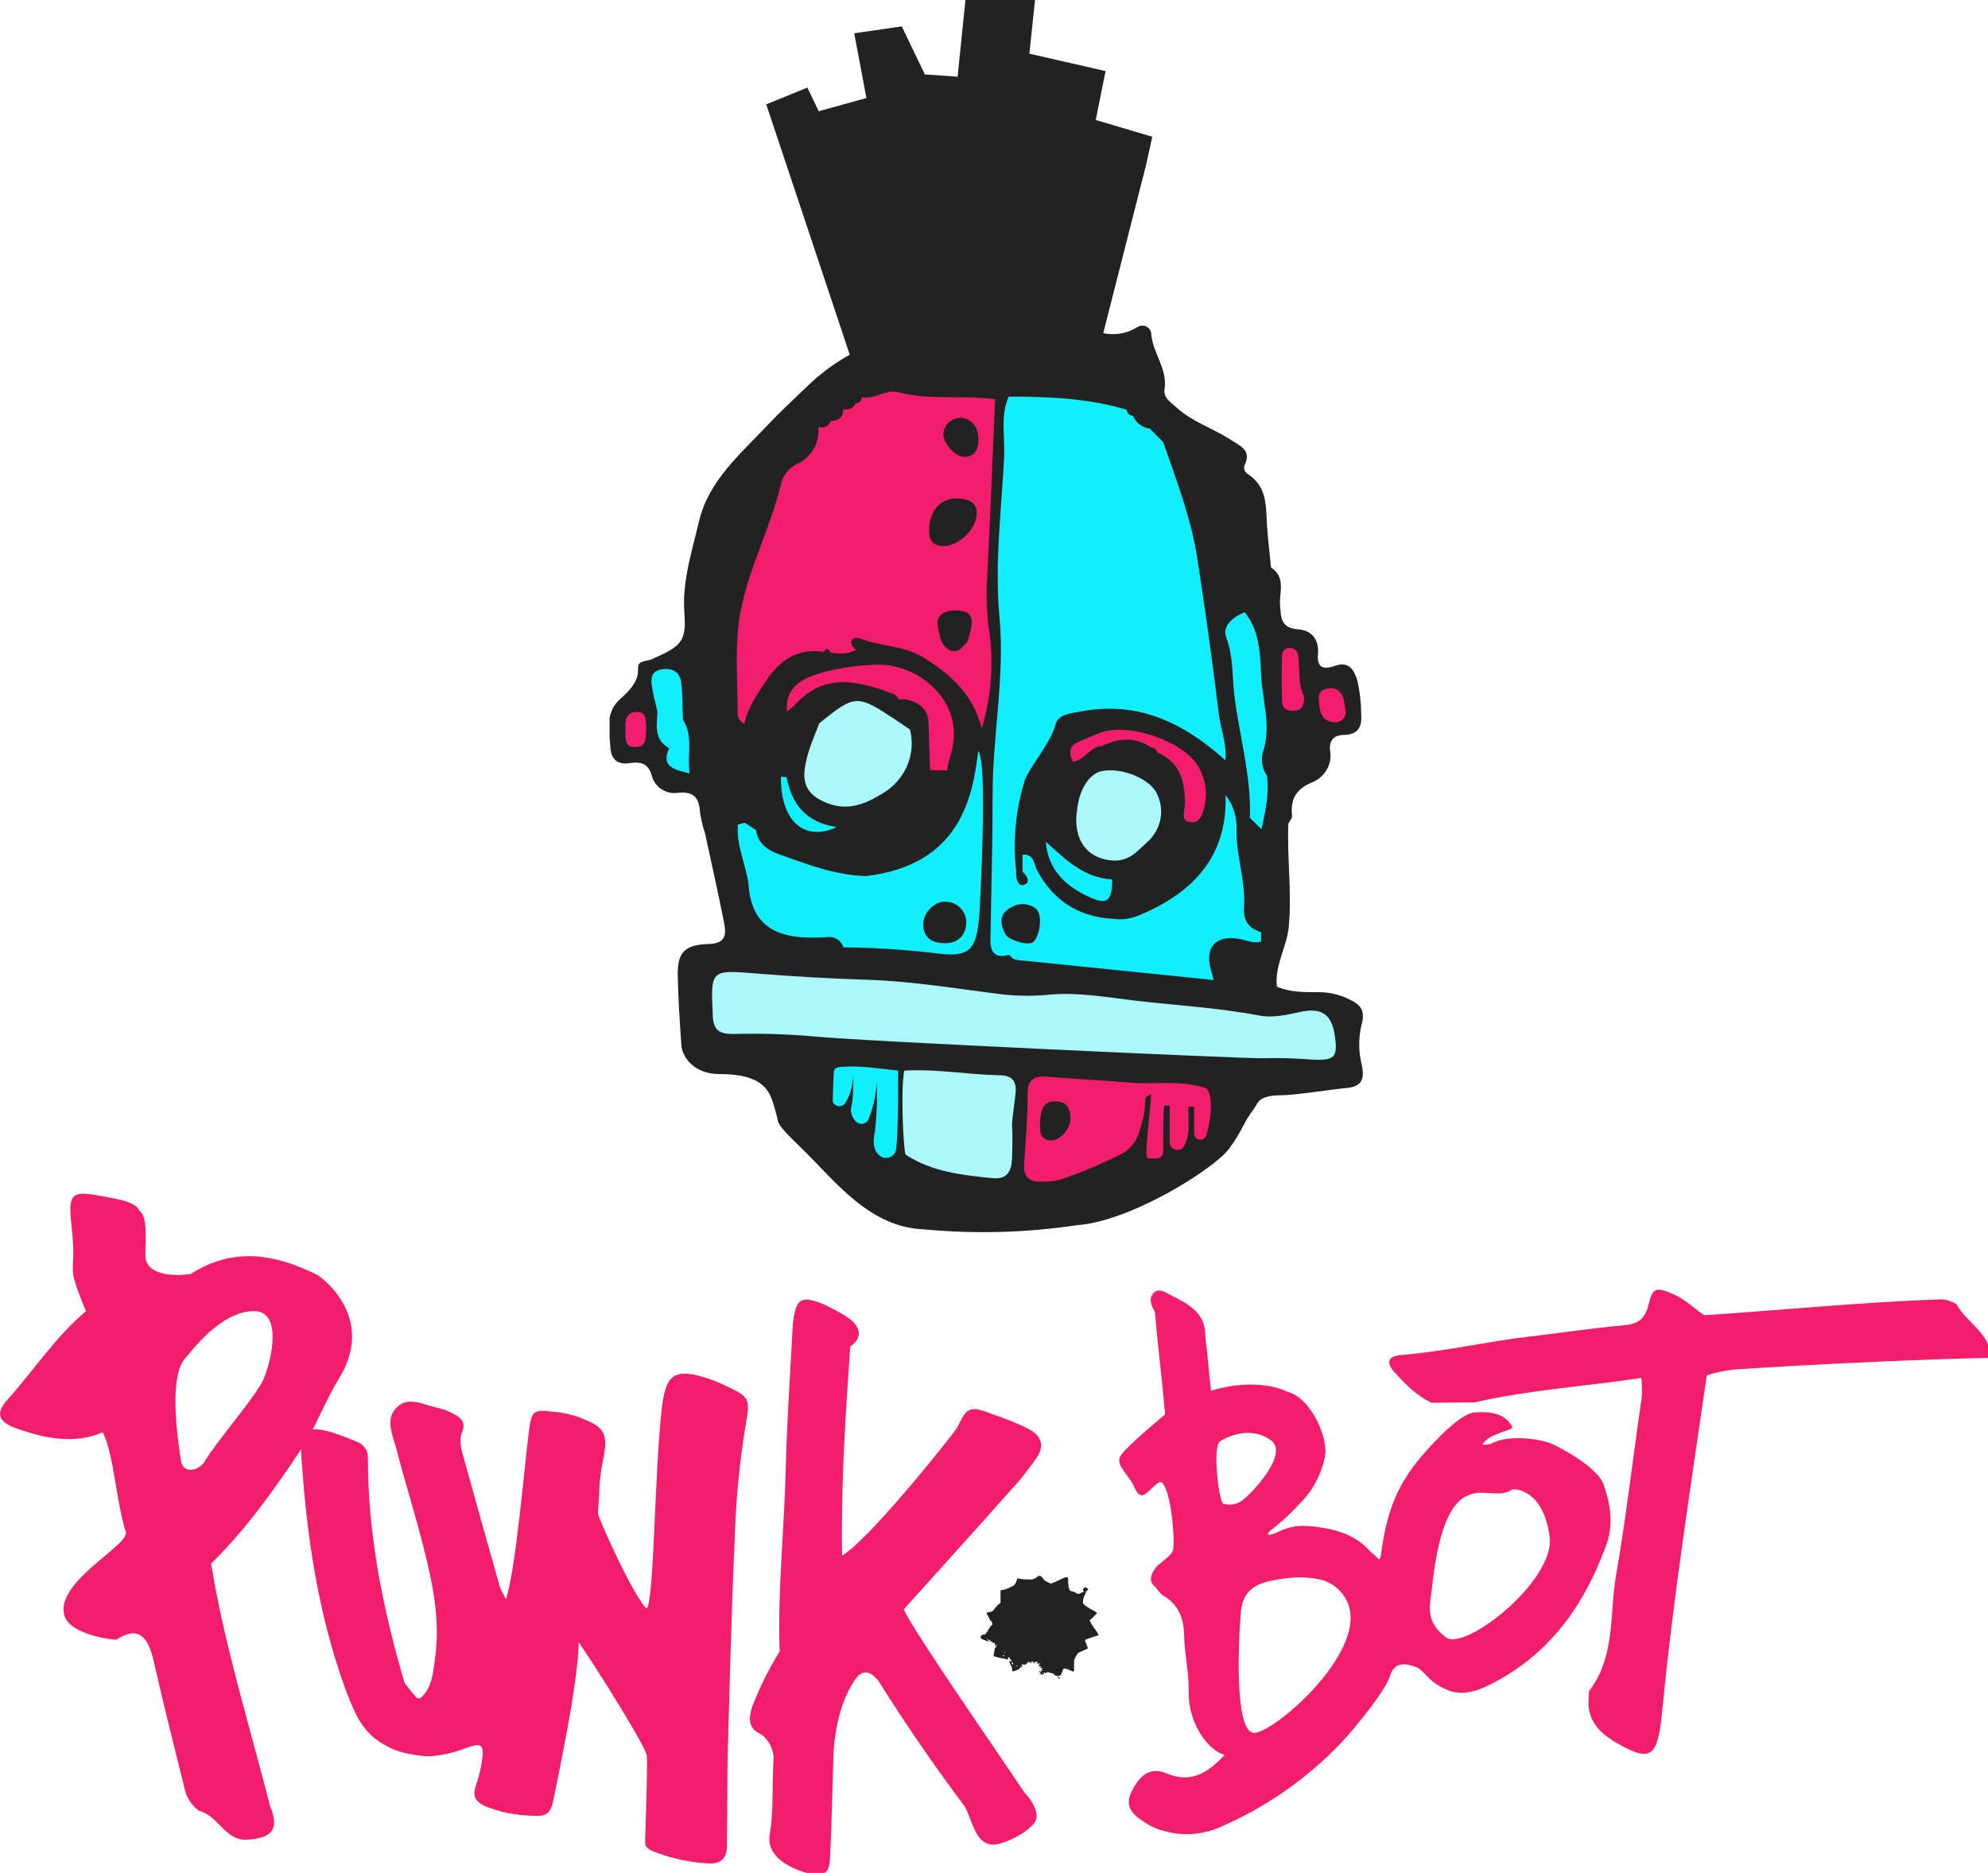
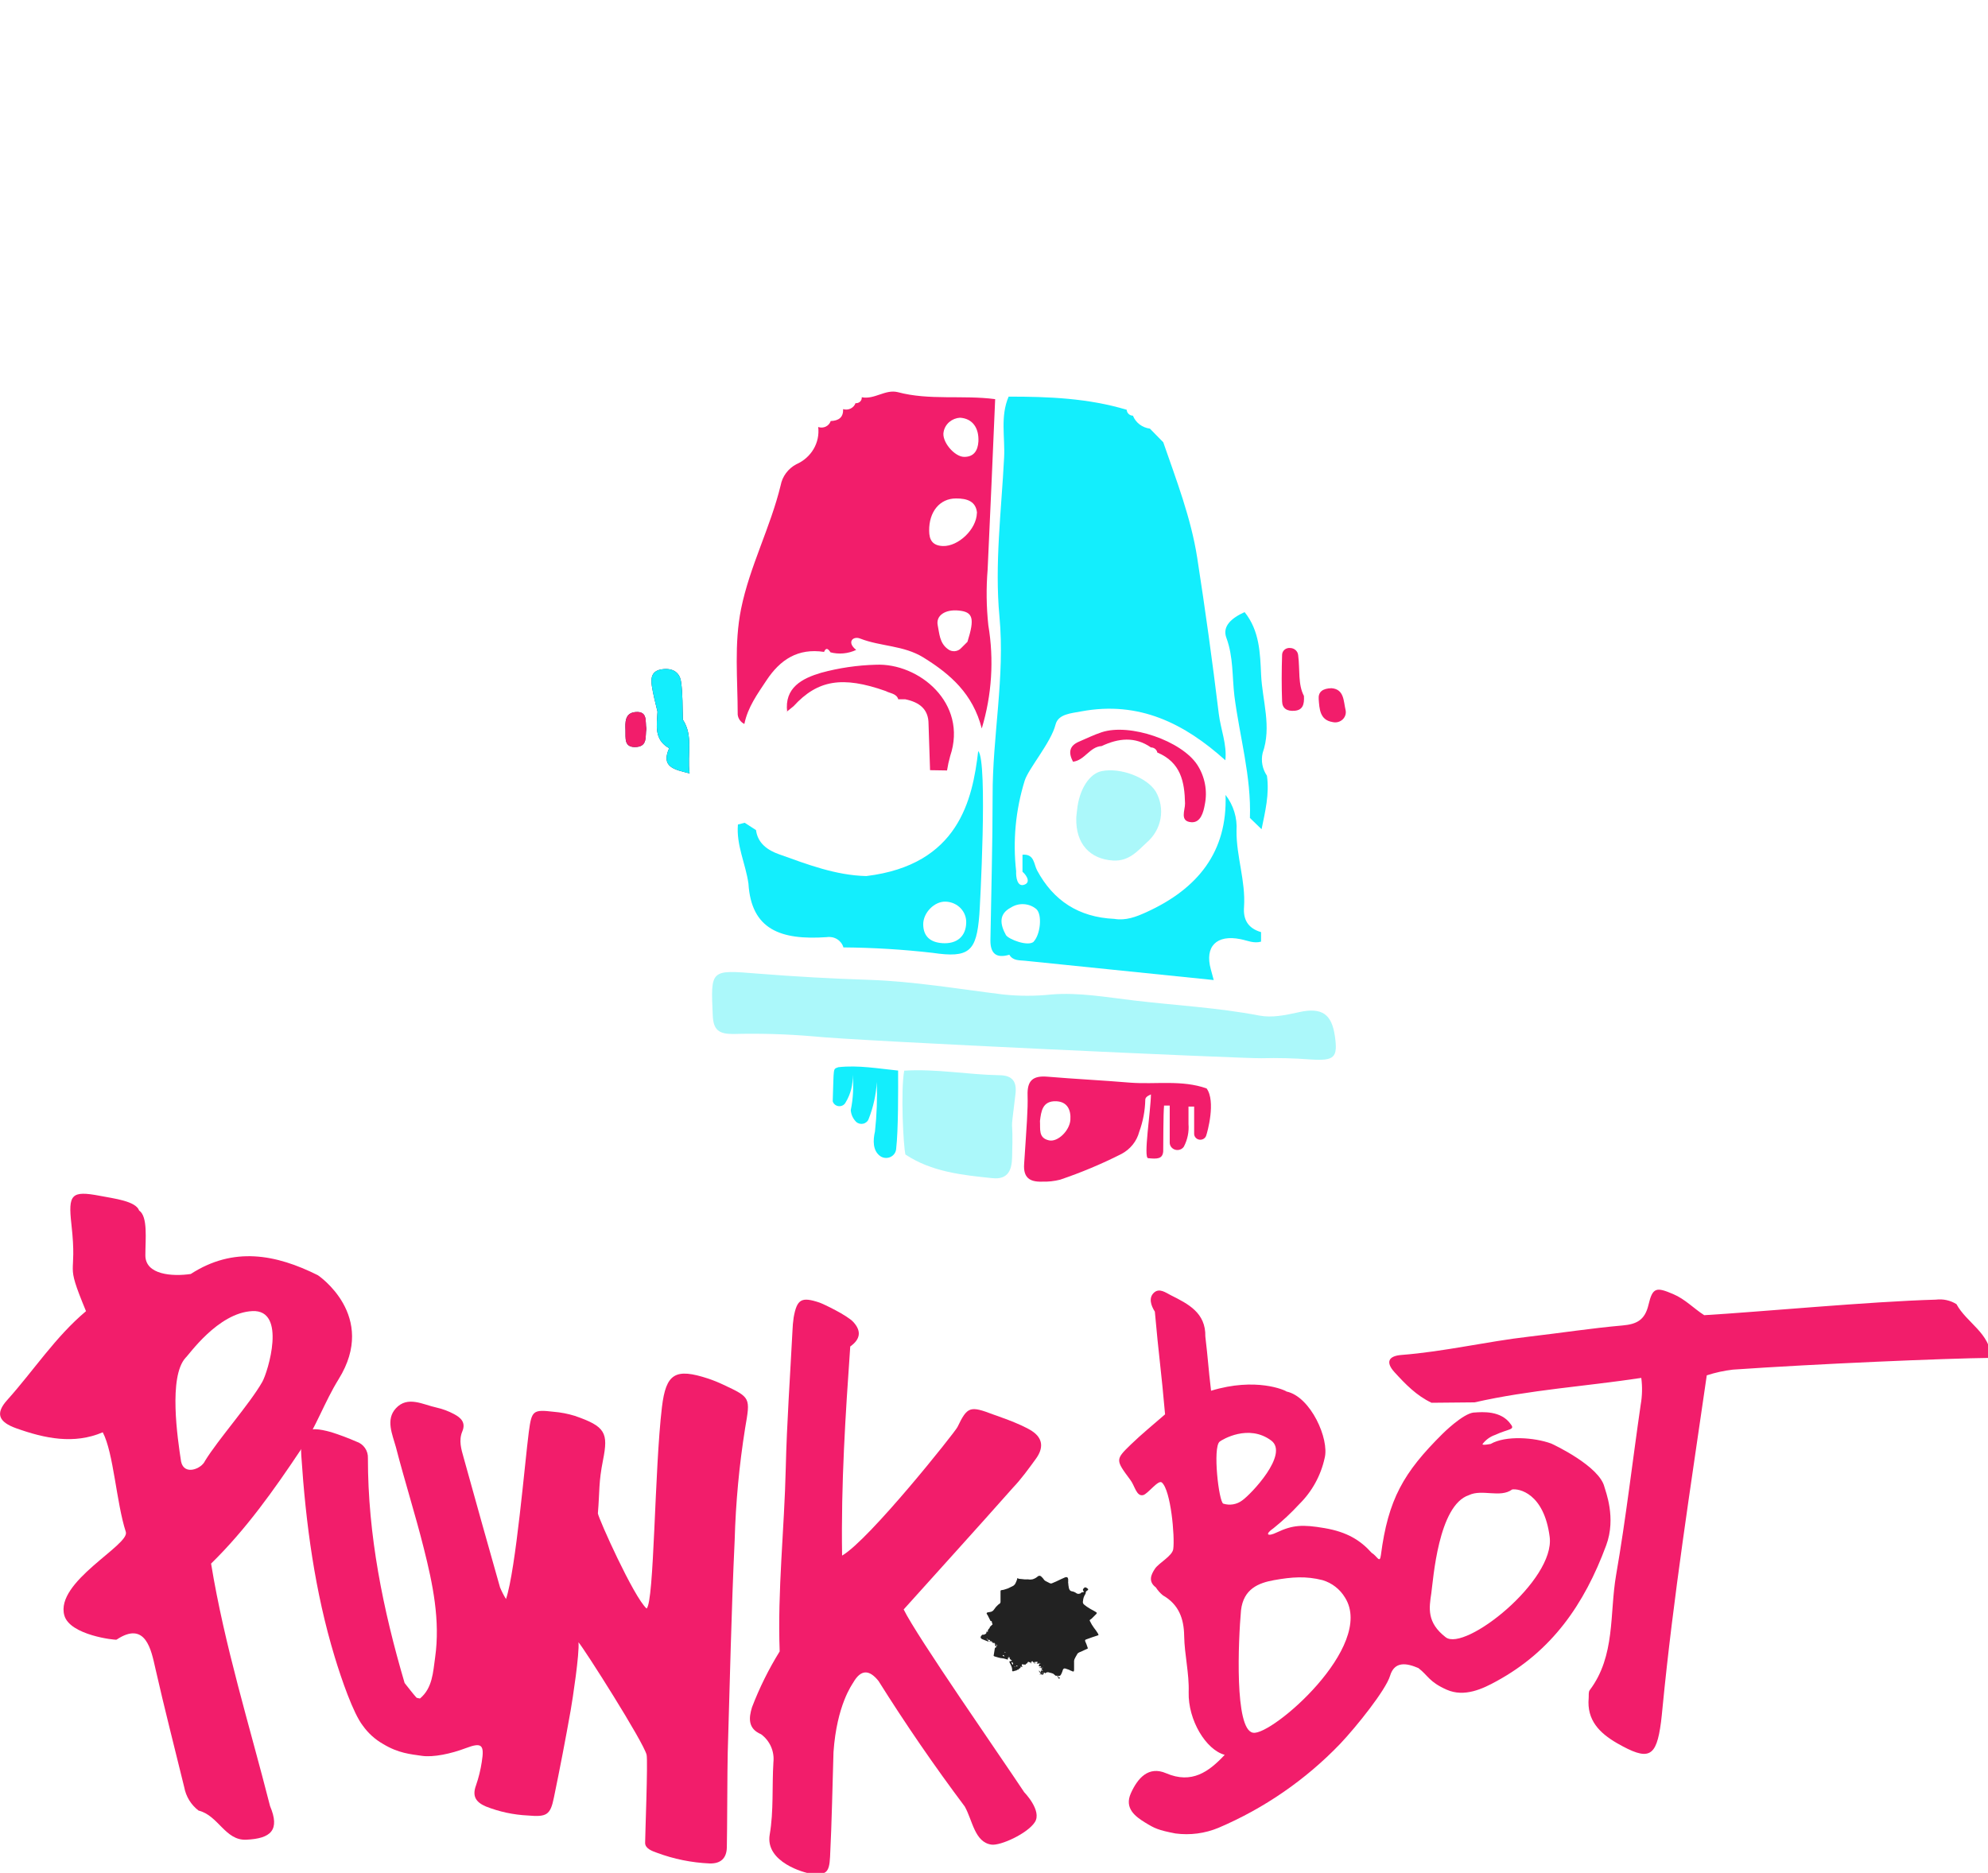
<svg xmlns="http://www.w3.org/2000/svg" xmlns:ns1="http://www.inkscape.org/namespaces/inkscape" xmlns:ns2="http://sodipodi.sourceforge.net/DTD/sodipodi-0.dtd" width="160.867mm" height="151.593mm" viewBox="0 0 160.867 151.593" version="1.1" id="svg827" ns1:version="1.1.2 (0a00cf5339, 2022-02-04)" ns2:docname="bot_and_logo.svg">
  <ns2:namedview id="namedview829" pagecolor="#ffffff" bordercolor="#666666" borderopacity="1.0" ns1:pageshadow="2" ns1:pageopacity="0.0" ns1:pagecheckerboard="0" ns1:document-units="mm" showgrid="false" ns1:zoom="0.64052329" ns1:cx="58.545881" ns1:cy="256.82126" ns1:window-width="1920" ns1:window-height="1136" ns1:window-x="0" ns1:window-y="27" ns1:window-maximized="1" ns1:current-layer="layer1" objecttolerance="20" ns1:snap-perpendicular="true" ns1:snap-tangential="true" fit-margin-top="0" fit-margin-left="0" fit-margin-right="0" fit-margin-bottom="0" />
  <defs id="defs824">
    <clipPath id="clip0">
      <rect width="167" height="285" fill="#ffffff" id="rect932" x="0" y="0" />
    </clipPath>
  </defs>
  <g ns1:label="Layer 1" ns1:groupmode="layer" id="layer1" transform="translate(-30.266,-80.71)">
    <g id="g1070">
      <g style="fill:none" id="g965" transform="matrix(0.365,0,0,0.35,79.593,80.71)">
        <g clip-path="url(#clip0)" id="g930">
-           <path d="m 166.75,246.229 c -0.746,-3.096 -0.746,-6.326 0,-9.422 0.877,-3.254 -0.427,-4.586 -2.934,-5.779 -2.014,-1.024 -4.238,-1.566 -6.496,-1.583 -3.11,0 -6.27,0.088 -9.38,-1.256 -0.539,-5.026 2.245,-9.21 2.646,-13.984 0.677,-7.952 -0.401,-15.817 -0.113,-23.719 0.289,-0.591 0.878,-1.257 0.828,-1.784 -0.376,-3.769 0.74,-6.219 4.564,-7.827 1.365,-0.613 2.487,-1.665 3.187,-2.99 0.7,-1.325 0.938,-2.846 0.675,-4.322 -0.238,-2.123 0.702,-3.568 2.985,-3.606 3.423,0 4.138,-2.135 3.912,-4.962 -0.02,-2.487 -0.284,-4.966 -0.79,-7.4 -0.777,-2.714 -1.868,-4.799 -5.128,-3.581 -2.809,1.043 -3.901,0 -3.662,-2.701 0.301,-3.329 -1.329,-5.528 -4.326,-5.766 -4,-0.314 -3.837,-2.689 -4.075,-5.566 -0.239,-2.877 1.391,-6.47 -2.007,-8.732 -0.288,-3.178 -0.665,-6.344 -0.878,-9.535 -0.301,-4.51 0.176,-9.259 -4.464,-12.212 -0.237,-0.215 -0.415,-0.487 -0.52,-0.79 -0.105,-0.303 -0.134,-0.627 -0.082,-0.943 1.894,-3.769 -1.165,-4.762 -3.335,-6.282 -3.762,-2.513 -8.226,-3.97 -11.574,-7.161 -1.254,-1.256 -3.084,-2.199 -2.746,-4.41 0.69,-4.636 -2.658,-8.317 -2.959,-12.752 -0.02,-0.352 -0.134,-0.693 -0.33,-0.987 -0.196,-0.293 -0.466,-0.529 -0.784,-0.681 -0.318,-0.153 -0.67,-0.217 -1.021,-0.187 -0.352,0.03 -0.688,0.155 -0.975,0.36 -1.1,0.718 -2.332,1.21 -3.624,1.445 -1.292,0.235 -2.618,0.209 -3.9,-0.075 l 9.468,-38.796 1.404,-6.621 -12.54,-3.882 2.182,-11.307 -16.89,-4.02 1.254,-12.488 H 78.898 L 77.155,17.74 69.895,17.212 64.779,6.106 54.233,7.701 56.942,22.664 46.358,25.73 43.85,20.252 34.734,24.134 53.243,82.026 c -3.514,2.044 -6.737,4.554 -9.58,7.463 -2.909,2.89 -5.856,5.754 -8.602,8.794 -6.094,6.734 -13.154,12.953 -15.235,22.275 -1.555,6.922 -3.762,13.82 -3.248,21.081 0.439,6.42 -0.489,7.702 -6.445,10.428 -0.401,0.224 -0.821,0.413 -1.254,0.565 -5.53,0.955 0.852,2.337 -6.471,8.958 -3.762,3.367 -2.307,8.455 -2.245,10.968 0.063,2.513 1.166,4.41 4.213,3.932 2.508,-0.402 4.238,0 5.016,3.003 0.318,1.247 1.087,2.332 2.157,3.044 1.07,0.713 2.365,1.002 3.636,0.813 3.837,-0.453 4.702,1.545 4.89,4.736 0.245,1.566 0.606,3.111 1.079,4.624 1.442,6.909 2.934,13.819 4.238,20.742 0.489,2.613 0.439,4.749 -3.524,4.862 -5.266,0.138 -6.834,2.035 -6.759,7.148 0.088,5.465 0.451,10.918 0.815,16.332 0.15,2.362 2.508,6.596 8.502,6.596 10.759,0 11.285,4.85 12.364,8.581 0.966,3.254 -0.476,2.249 5.693,8.493 7.674,7.764 15.047,18.405 27.374,18.845 11.282,1.099 22.658,0.766 33.857,-0.993 11.373,-0.778 29.768,-12.563 33.58,-17.588 3.072,-4.36 3.035,-5.83 5.656,-9.486 0.765,-1.068 0.802,-2.952 5.918,-2.952 2.947,0 11.148,-1.344 14.057,-1.633 3.624,-0.251 4.589,-1.772 3.825,-5.428 z" fill="#222222" id="path888" />
          <path d="m 16.251,166.427 c -0.113,-2.927 -10e-5,-5.892 -0.414,-8.794 -0.339,-2.425 -2.207,-3.279 -4.552,-2.789 -2.082,0.452 -2.132,2.148 -1.919,3.769 0.288,2.01 0.803,3.982 1.254,5.967 -0.138,3.128 -0.853,6.42 2.583,8.455 -1.818,4.284 0.966,4.913 4.527,5.817 -0.552,-4.56 0.878,-8.656 -1.48,-12.425 z m -8.1,2.123 c -0.301,-1.645 0.401,-4.12 -2.395,-3.882 -2.42,0.201 -2.294,2.425 -2.232,4.221 0.063,1.797 -0.414,4.058 2.395,3.857 2.596,-0.188 1.931,-2.537 2.232,-4.196 z" fill="#23295e" id="path890" />
          <path d="m 45.079,239.659 c -5.899,-0.526 -11.823,-0.707 -17.743,-0.54 -3.147,0 -4.326,-0.968 -4.464,-4.272 -0.451,-10.717 -0.589,-10.578 10.032,-9.686 8.167,0.678 16.348,1.156 24.54,1.432 10.031,0.352 19.9,2.123 29.831,3.392 3.538,0.389 7.108,0.389 10.646,0 6.019,-0.528 12.214,0.628 18.308,1.382 9.241,1.143 18.571,1.646 27.749,3.48 2.897,0.578 5.781,-0.075 8.778,-0.754 5.242,-1.256 7.348,0.515 8.038,5.515 0.69,5.001 -0.1,5.755 -5.379,5.403 -3.633,-0.291 -7.279,-0.387 -10.922,-0.289 -3.549,0.113 -89.908,-3.983 -99.413,-5.063 z" fill="#abf8fa" id="path892" />
          <path d="m 65.317,247.599 c 7.06,-0.465 14.032,0.917 21.054,1.055 3.047,0 3.937,1.608 3.611,4.347 -1.367,11.76 -0.413,2.953 -0.752,14.75 -0.075,2.751 -0.853,5.088 -4.326,4.711 -6.746,-0.716 -13.492,-1.458 -19.311,-5.465 -0.464,-1.809 -1.091,-14.724 -0.276,-19.398 z" fill="#abf8fa" id="path894" />
-           <path d="m 66.597,168.713 c 0.687,2.815 0.455,5.777 -0.662,8.45 -1.117,2.673 -3.061,4.916 -5.545,6.4 -3.9,2.513 -7.9,4.146 -12.665,1.935 -3.285,-1.52 -4.853,-3.543 -4.502,-7.299 0.351,-3.757 1.957,-7.375 3.273,-10.943 7.925,-6.671 8.351,-6.696 16.79,-0.88 1.116,0.767 2.207,1.558 3.311,2.337 z" fill="#abf8fa" id="path896" />
+           <path d="m 66.597,168.713 z" fill="#abf8fa" id="path896" />
          <path d="m 103.462,189.217 c 0,-0.503 0.113,-1.181 0.176,-1.86 0.439,-4.736 2.709,-8.467 5.48,-9.033 4.15,-0.867 10.032,1.458 11.963,4.724 1.05,1.903 1.424,4.107 1.059,6.251 -0.364,2.143 -1.445,4.099 -3.066,5.546 -2.056,1.998 -3.95,4.36 -7.436,4.159 -5.141,-0.314 -8.314,-3.87 -8.176,-9.787 z" fill="#abf8fa" id="path898" />
          <path d="m 85.481,92.303 c -0.552,13.129 -1.066,26.245 -1.668,39.374 -0.339,4.301 -0.288,8.623 0.151,12.915 1.282,7.967 0.785,16.119 -1.455,23.87 -1.956,-7.952 -6.871,-12.5 -12.941,-16.42 -4.389,-2.827 -9.467,-2.513 -14.019,-4.372 -1.58,-0.653 -3.059,0.842 -0.877,2.626 -1.796,0.883 -3.853,1.076 -5.781,0.54 h 0.075 c -0.489,-0.754 -0.978,-1.256 -1.454,0 l 0.062,-0.076 c -5.843,-0.929 -9.756,1.809 -12.765,6.533 -2.031,3.191 -4.188,6.282 -4.928,10.126 -0.407,-0.207 -0.756,-0.514 -1.014,-0.891 -0.259,-0.378 -0.419,-0.814 -0.465,-1.269 0,-8.167 -0.827,-16.333 0.752,-24.474 1.919,-9.837 6.521,-18.845 8.778,-28.581 0.184,-1.011 0.589,-1.969 1.185,-2.805 0.596,-0.836 1.369,-1.53 2.264,-2.033 1.619,-0.732 2.964,-1.962 3.839,-3.512 0.875,-1.549 1.234,-3.338 1.026,-5.106 0.272,0.1 0.562,0.143 0.851,0.127 0.289,-0.016 0.572,-0.091 0.831,-0.221 0.259,-0.129 0.489,-0.31 0.677,-0.531 0.187,-0.222 0.328,-0.479 0.412,-0.757 1.768,-0.063 2.834,-0.842 2.746,-2.751 0.549,0.176 1.145,0.13 1.661,-0.128 0.515,-0.258 0.91,-0.709 1.098,-1.254 0.185,0.019 0.371,-0.002 0.547,-0.064 0.175,-0.062 0.335,-0.162 0.467,-0.293 0.132,-0.131 0.233,-0.29 0.296,-0.465 0.063,-0.175 0.087,-0.362 0.069,-0.547 2.809,0.591 5.216,-1.885 7.975,-1.181 7.01,1.96 14.37,0.628 21.605,1.621 z m -6.144,56.121 c 1.643,-5.44 1.254,-6.935 -2.006,-7.237 -2.897,-0.289 -5.016,1.131 -4.59,3.392 0.376,1.897 0.401,4.108 2.22,5.503 0.211,0.183 0.457,0.323 0.722,0.41 0.265,0.088 0.545,0.122 0.824,0.101 0.279,-0.021 0.551,-0.097 0.8,-0.223 0.249,-0.127 0.47,-0.301 0.652,-0.514 z m 2.119,-29.801 c -0.213,-2.651 -2.144,-3.367 -4.652,-3.354 -3.611,0 -6.006,3.078 -5.956,7.475 0,2.098 0.739,3.455 3.072,3.53 3.361,0.101 7.424,-3.819 7.511,-7.651 z M 77.694,96.6 c -0.872,0.054 -1.701,0.397 -2.357,0.974 -0.656,0.578 -1.102,1.357 -1.267,2.217 -0.552,2.236 2.358,5.854 4.539,5.867 2.182,0.013 3.035,-1.495 3.16,-3.568 0.138,-3.128 -1.304,-5.327 -4.113,-5.49 z" fill="#f21d6b" id="path900" />
          <path d="m 132.353,251.707 c 2.094,2.965 0.176,10.139 -0.1,10.943 -0.106,0.307 -0.318,0.567 -0.598,0.732 -0.279,0.165 -0.609,0.225 -0.929,0.169 -0.319,-0.056 -0.609,-0.224 -0.816,-0.474 -0.208,-0.251 -0.319,-0.567 -0.315,-0.892 v -6.282 h -1.254 c 0,5.151 0,-1.118 0,4.033 0.141,1.808 -0.215,3.619 -1.029,5.239 -0.199,0.308 -0.492,0.543 -0.836,0.67 -0.344,0.128 -0.719,0.141 -1.071,0.038 -0.352,-0.102 -0.661,-0.316 -0.882,-0.609 -0.221,-0.293 -0.342,-0.649 -0.345,-1.016 0,-3.417 0,-2.287 0,-8.581 h -1.254 c -0.189,2.01 -0.151,8.405 -0.188,10.566 -0.126,1.809 -1.355,1.796 -3.336,1.595 -1.104,0 0.577,-11.005 0.615,-14.749 -0.966,0.427 -1.254,0.816 -1.254,1.256 -0.054,2.518 -0.506,5.012 -1.342,7.388 -0.27,1.084 -0.762,2.101 -1.444,2.985 -0.682,0.885 -1.539,1.618 -2.518,2.153 -4.376,2.311 -8.915,4.297 -13.581,5.943 -1.316,0.348 -2.677,0.5 -4.038,0.452 -2.746,0.088 -4.138,-0.968 -3.937,-4.071 0.552,-8.857 0.865,-12.563 0.765,-15.905 -0.1,-3.342 1.116,-4.586 4.414,-4.297 6.107,0.54 12.251,0.842 18.37,1.382 5.605,0.44 11.411,-0.691 16.903,1.332 z m -36.941,7.538 c 0.125,1.809 -0.426,3.92 2.006,4.473 1.931,0.452 4.576,-2.237 4.739,-4.749 0.151,-2.262 -0.652,-4.197 -3.16,-4.297 -3.06,-0.113 -3.323,2.374 -3.586,4.573 z" fill="#f21d6b" id="path902" />
          <path d="m 40.791,163.311 -1.492,1.257 0.075,0.088 c -0.677,-5.654 3.361,-7.79 7.524,-9.071 3.941,-1.118 8.006,-1.743 12.1,-1.859 9.555,-0.465 20.464,8.882 16.514,21.106 -0.298,1.1 -0.532,2.215 -0.702,3.342 L 71.049,178.111 70.71,167.407 c 0,-3.442 -2.07,-5.026 -5.154,-5.691 H 63.951 l 0.075,0.063 c -0.389,-1.433 -1.818,-1.395 -2.821,-1.973 -9.58,-3.53 -15.085,-2.575 -20.415,3.505 z" fill="#f21d6b" id="path904" />
          <path d="m 8.151,168.55 c -0.301,1.659 0.363,4.008 -2.232,4.196 -2.809,0.201 -2.332,-2.161 -2.395,-3.857 -0.063,-1.696 -0.188,-4.02 2.232,-4.221 2.796,-0.239 2.094,2.237 2.395,3.882 z" fill="#f21d6b" id="path906" />
          <path d="m 153.934,160.937 c 0.125,2.085 -0.338,3.266 -2.031,3.43 -1.693,0.163 -2.759,-0.515 -2.809,-2.149 -0.126,-3.593 -0.113,-7.186 0,-10.779 0.002,-0.226 0.051,-0.449 0.145,-0.654 0.094,-0.206 0.229,-0.389 0.399,-0.539 0.169,-0.149 0.368,-0.261 0.583,-0.328 0.215,-0.067 0.442,-0.089 0.666,-0.062 0.452,0.008 0.883,0.186 1.211,0.497 0.327,0.312 0.526,0.735 0.557,1.186 0.414,3.317 -0.075,6.76 1.279,9.398 z" fill="#f21d6b" id="path908" />
          <path d="m 160.04,159.153 c 2.847,0.226 2.659,3.027 3.123,5.025 0.088,0.395 0.074,0.807 -0.042,1.195 -0.116,0.388 -0.33,0.74 -0.621,1.021 -0.291,0.281 -0.649,0.483 -1.04,0.586 -0.392,0.102 -0.802,0.102 -1.194,0 -2.834,-0.478 -2.896,-3.078 -3.059,-5.302 -0.126,-1.684 0.877,-2.475 2.833,-2.525 z" fill="#f21d6b" id="path910" />
          <path d="m 109.093,172.533 c -2.658,0.151 -3.762,3.316 -6.358,3.618 -1.078,-2.161 -0.79,-3.694 1.329,-4.636 1.668,-0.741 3.298,-1.583 5.016,-2.173 6.27,-2.161 17.731,1.985 21.217,7.538 1.695,2.749 2.286,6.04 1.655,9.209 -0.301,1.784 -0.928,4.183 -2.946,4.058 -2.709,-0.176 -1.393,-2.802 -1.43,-4.347 -0.1,-5.026 -0.94,-9.486 -6.131,-11.772 v 0.075 c -0.046,-0.347 -0.216,-0.666 -0.479,-0.898 -0.263,-0.231 -0.601,-0.358 -0.951,-0.358 -3.536,-2.563 -7.198,-2.148 -10.922,-0.314 z" fill="#f21d6b" id="path912" />
          <path d="m 140.655,209.72 c 0.376,-5.967 -1.718,-11.671 -1.668,-17.589 0.196,-2.969 -0.666,-5.912 -2.433,-8.304 0.452,13.129 -6.106,21.685 -17.555,27.125 -2.307,1.093 -4.539,1.985 -7.122,1.545 -7.9,-0.377 -13.505,-4.234 -17.104,-11.219 -0.74,-1.433 -0.577,-3.845 -3.235,-3.618 v 3.932 c 1.091,1.005 1.881,2.651 0.188,3.065 -1.317,0.314 -1.668,-1.746 -1.593,-3.178 -0.767,-7.038 -0.123,-14.158 1.894,-20.944 0.84,-2.814 5.831,-8.794 6.846,-12.99 0.602,-2.425 3.423,-2.576 5.68,-3.028 12.915,-2.512 22.96,2.865 31.963,11.307 0.376,-3.681 -1.028,-7.136 -1.455,-10.716 -1.404,-12.078 -3.001,-24.126 -4.79,-36.145 -1.379,-9.184 -4.602,-17.89 -7.523,-26.684 l -2.96,-3.154 c -0.838,-0.113 -1.63,-0.45 -2.292,-0.976 -0.662,-0.526 -1.17,-1.222 -1.47,-2.014 -0.361,-0.009 -0.704,-0.156 -0.96,-0.411 -0.257,-0.255 -0.407,-0.598 -0.419,-0.959 -8.527,-2.676 -17.33,-3.053 -26.182,-3.04 -1.893,4.586 -0.765,9.423 -1.003,14.134 -0.602,12.249 -2.12,24.624 -1.029,36.748 1.254,14.008 -1.567,27.639 -1.517,41.459 0,11.144 -0.313,22.287 -0.489,33.431 0,2.978 1.254,4.196 4.2,3.292 0.777,1.419 2.207,1.256 3.499,1.394 l 41.807,4.46 c -0.213,-0.854 -0.427,-1.708 -0.652,-2.512 -1.38,-5.214 1.253,-8.079 6.62,-6.935 1.518,0.314 2.922,1.042 4.527,0.565 0,-0.729 0,-1.457 0,-2.199 -3.035,-0.929 -3.987,-3.065 -3.774,-5.842 z m -46.597,8.028 c -1.254,1.257 -5.68,-0.565 -6.194,-1.52 -1.254,-2.374 -1.705,-4.824 1.116,-6.357 0.848,-0.568 1.859,-0.84 2.877,-0.774 1.018,0.066 1.985,0.466 2.753,1.138 1.354,1.294 0.903,5.868 -0.589,7.513 z" fill="#13eefd" id="path914" />
          <path d="m 63.976,198.878 c -0.006,-0.033 -0.006,-0.067 0,-0.1 z" fill="#5cc4cd" id="path916" />
          <path d="m 81.72,173.701 c -1.254,11.169 -4.288,26.308 -24.816,28.896 -6.821,-0.176 -13.054,-2.701 -19.298,-5.026 -2.508,-0.917 -4.764,-2.512 -5.141,-5.603 l -2.508,-1.696 -1.505,0.402 c -0.401,4.749 1.705,9.071 2.332,13.657 0.627,10.653 7.148,13.128 17.38,12.387 0.797,-0.128 1.612,0.044 2.291,0.483 0.678,0.438 1.171,1.112 1.383,1.892 6.601,0.055 13.194,0.474 19.75,1.256 8.163,1.256 9.743,-0.314 10.383,-8.794 0.088,-0.83 1.931,-35.768 -0.251,-37.854 z m -7.938,44.412 c -2.658,-0.189 -4.201,-1.546 -4.251,-4.285 -0.05,-2.738 2.508,-5.452 5.016,-5.314 1.245,0.049 2.42,0.592 3.267,1.508 0.846,0.916 1.295,2.132 1.248,3.379 -0.075,3.166 -2.081,4.938 -5.291,4.712 z" fill="#13eefd" id="path918" />
          <path d="m 50.722,246.795 c -1.254,0.527 -0.978,-0.239 -1.254,7.877 0.079,0.301 0.247,0.571 0.483,0.774 0.236,0.203 0.527,0.33 0.836,0.363 0.309,0.032 0.621,-0.03 0.894,-0.179 0.273,-0.149 0.493,-0.379 0.633,-0.657 1.14,-1.944 1.685,-4.18 1.567,-6.432 0.259,2.736 0.12,5.496 -0.413,8.191 0.072,1.012 0.493,1.967 1.191,2.701 0.206,0.2 0.46,0.344 0.737,0.418 0.277,0.075 0.568,0.077 0.846,0.008 0.278,-0.069 0.534,-0.208 0.745,-0.403 0.21,-0.195 0.367,-0.441 0.457,-0.714 1.037,-2.737 1.641,-5.619 1.793,-8.543 0.133,3.824 -0.001,7.653 -0.401,11.458 -0.451,2.01 -0.526,4.435 1.166,5.704 0.319,0.229 0.693,0.37 1.084,0.409 0.391,0.038 0.785,-0.028 1.143,-0.191 0.357,-0.163 0.666,-0.418 0.893,-0.739 0.228,-0.32 0.367,-0.695 0.404,-1.087 0.502,-4.523 0.451,-13.82 0.438,-18.179 -4.414,-0.453 -8.778,-1.295 -13.242,-0.779 z" fill="#13eefd" id="path920" />
          <path d="m 145.733,179.392 c -0.501,-0.767 -0.843,-1.627 -1.007,-2.529 -0.164,-0.902 -0.145,-1.827 0.054,-2.722 2.057,-6.106 -0.075,-12.086 -0.338,-18.092 -0.226,-5.025 -0.339,-10.188 -3.662,-14.498 -2.921,1.395 -5.015,3.279 -4.025,5.993 1.555,4.397 1.254,8.983 1.768,13.418 1.153,9.397 3.762,18.619 3.436,28.192 l 2.583,2.613 c 0.803,-4.083 1.768,-8.153 1.191,-12.375 z" fill="#13eefd" id="path922" />
          <path d="m 16.251,166.427 c -0.113,-2.927 -10e-5,-5.892 -0.414,-8.794 -0.339,-2.425 -2.207,-3.279 -4.552,-2.789 -2.082,0.452 -2.132,2.148 -1.919,3.769 0.288,2.01 0.803,3.982 1.254,5.967 -0.138,3.128 -0.853,6.42 2.583,8.455 -1.818,4.284 0.966,4.913 4.527,5.817 -0.552,-4.56 0.877,-8.656 -1.48,-12.425 z" fill="#13eefd" id="path924" />
-           <path d="m 50.371,191.277 c -7.085,-1.13 -10.032,-5.553 -11.123,-11.545 l -1.254,-0.126 c -0.163,9.937 4.941,15.252 12.377,11.671 z" fill="#13eefd" id="path926" />
-           <path d="m 106.397,207.472 c 3.962,1.884 5.016,0.892 5.016,-4.109 -6.408,-0.364 -10.433,-4.724 -14.697,-8.706 0.426,6.407 4.327,10.277 9.681,12.815 z" fill="#13eefd" id="path928" />
        </g>
      </g>
      <g style="fill:none" id="g988" transform="matrix(0.265,0,0,0.265,27.356,174.947)">
        <path d="M 108.059,33.893 C 95.186,27.457 82.259,25.078 69.234,33.508 c -5.584,0.825 -13.918,0.289 -13.863,-5.749 0,-4.855 0.811,-11.786 -1.898,-13.629 -1.031,-2.888 -7.578,-3.645 -11.993,-4.497 -8.733,-1.664 -9.723,-0.468 -8.692,8.719 1.953,17.274 -2.324,10.122 4.456,26.516 -9.352,7.853 -15.981,18.14 -24.054,27.135 -3.645,4.043 -2.751,6.67 2.751,8.637 8.706,3.108 17.618,4.979 26.42,1.224 3.328,6.34 4.126,21.441 7.042,30.422 1.306,3.988 -21.661,15.225 -18.773,25.512 1.705,6.079 15.651,7.592 15.94,7.399 8.94,-5.955 10.617,3.301 11.855,8.775 2.751,12.143 5.859,24.205 8.816,36.308 0.522,2.835 2.081,5.375 4.373,7.124 6.038,1.471 8.114,9.187 14.551,8.898 7.551,-0.344 10.384,-2.929 7.275,-10.287 C 87.182,171.397 79.549,147.109 75.437,121.968 86.096,111.529 94.65,99.468 102.902,87.09 107.454,80.31 110.081,72.581 114.386,65.635 126.447,46.202 108.059,33.893 108.059,33.893 Z M 91.074,66.461 c -3.823,6.739 -13.464,17.549 -17.508,24.164 -1.045,2.379 -6.34,4.552 -7.289,0.193 -1.086,-7.083 -3.892,-25.938 1.375,-31.728 0.866,-0.66 9.833,-13.753 20.396,-14.248 10.562,-0.495 4.759,18.553 3.026,21.62 z" fill="#f21d6b" id="path967" />
        <path d="m 231.796,67.3 c -1.485,-0.703 -3.009,-1.318 -4.566,-1.843 -10.026,-3.287 -12.887,-1.609 -14.124,8.719 -2.283,19.034 -2.339,59.689 -4.69,61.504 -3.961,-3.548 -14.689,-27.506 -14.867,-29.047 0.577,-7.082 0.192,-9.352 1.568,-16.283 1.65,-8.334 0.783,-10.274 -8.651,-13.519 -2.091,-0.642 -4.244,-1.057 -6.423,-1.238 -6.368,-0.743 -6.711,-0.371 -7.592,6.203 -1.127,8.499 -3.96,42.126 -6.959,50.997 -0.706,-1.14 -1.318,-2.336 -1.829,-3.576 -3.741,-13.185 -7.44,-26.378 -11.098,-39.581 -0.743,-2.641 -1.568,-5.295 -0.413,-8.046 1.155,-2.751 -0.495,-4.208 -2.517,-5.281 -1.697,-0.913 -3.511,-1.589 -5.391,-2.008 -4.126,-0.894 -8.788,-3.672 -12.378,0.234 -3.177,3.438 -1.073,7.949 0,11.828 2.668,10.356 5.928,20.561 8.527,30.945 2.751,10.92 5.061,22.005 3.452,33.365 -0.633,4.456 -0.784,9.297 -4.621,12.501 -0.605,-0.151 -0.976,-0.137 -1.114,-0.316 -1.224,-1.375 -2.393,-2.943 -3.576,-4.415 -6.601,-22.431 -11.222,-45.179 -11.209,-68.683 0.051,-1.11 -0.265,-2.205 -0.899,-3.117 -0.634,-0.912 -1.55,-1.591 -2.608,-1.93 -2.505,-1.096 -5.067,-2.06 -7.674,-2.888 -7.743,-2.159 -9.627,-0.702 -9.159,7.152 1.375,20.835 4.126,41.465 10.204,61.504 2.05,6.767 5.667,17.247 8.555,20.946 1.638,2.322 3.771,4.252 6.244,5.653 4.676,2.819 8.334,3.094 11.814,3.603 3.479,0.509 8.857,-0.619 13.423,-2.352 4.868,-1.843 5.721,-1.072 4.868,4.222 -0.368,2.448 -0.962,4.856 -1.774,7.193 -1.21,3.315 0,5.103 3.04,6.409 4.088,1.612 8.414,2.541 12.804,2.751 5.721,0.495 6.876,-0.096 7.963,-5.501 1.833,-8.857 3.539,-17.733 5.116,-26.626 0.564,-3.15 2.75,-17.522 2.379,-20.781 1.582,1.678 19.928,30.573 20.808,34.382 0.427,1.871 -0.467,25.155 -0.453,26.902 0.013,1.746 2.145,2.489 3.644,3.025 5.14,1.908 10.546,3.003 16.023,3.246 3.287,0.11 5.198,-1.472 5.281,-4.869 0.124,-4.648 0.137,-24.343 0.275,-29.005 0.66,-21.606 1.1,-43.24 2.118,-64.846 0.318,-11.491 1.388,-22.949 3.204,-34.3 1.596,-9.283 1.747,-9.27 -6.725,-13.23 z" fill="#f21d6b" id="path969" />
        <path d="m 327.325,89.91 c 2.269,-3.136 2.242,-6.148 -1.224,-8.431 -3.466,-2.283 -11.773,-5.02 -11.773,-5.034 -7.22,-2.751 -7.949,-2.476 -11.002,3.851 -0.688,1.444 -26.846,34.383 -35.208,39.224 -0.344,-22.129 1.031,-42.992 2.489,-63.869 3.026,-2.146 3.535,-4.635 0.949,-7.468 -1.829,-2.022 -9.077,-5.501 -10.342,-5.941 -5.502,-1.843 -6.877,-1.059 -7.881,4.511 -0.2,1.367 -0.324,2.745 -0.371,4.126 -0.715,13.973 -1.719,27.96 -2.049,41.947 -0.427,18.663 -2.545,37.271 -1.857,55.962 -3.344,5.402 -6.172,11.107 -8.444,17.04 -1.032,3.342 -1.252,6.56 2.75,8.252 1.325,0.969 2.372,2.269 3.036,3.771 0.663,1.501 0.921,3.151 0.746,4.783 -0.454,7.358 0.11,14.867 -1.127,22.074 -1.472,8.499 10.782,11.759 12.377,11.924 4.814,0.508 5.804,-0.097 6.052,-5.172 0.536,-10.631 0.715,-21.289 1.045,-31.934 1.004,-14.358 5.694,-20.63 6.01,-21.194 2.365,-4.126 4.91,-4.029 7.729,-0.522 8.252,13.157 17.031,25.938 26.337,38.343 2.38,4.209 3.012,10.934 8.156,11.649 2.751,0.385 11.002,-3.369 13.258,-6.876 2.255,-3.507 -3.26,-9.132 -3.26,-9.132 -7.192,-10.879 -32.828,-47.627 -36.803,-55.824 11.113,-12.378 22.28,-24.659 33.324,-37.133 2.599,-2.723 4.841,-5.845 7.083,-8.926 z" fill="#f21d6b" id="path971" />
        <path d="m 327.352,152.555 c 0.124,0 0.207,-0.082 0.317,-0.206 0.11,-0.124 0.11,-0.179 0.151,-0.289 -0.066,-0.073 -0.152,-0.126 -0.248,-0.151 -0.102,0.036 -0.195,0.092 -0.275,0.165 l -0.289,-0.234 v 0.536 c -0.165,-0.316 -0.522,-0.068 -0.701,-0.385 h 0.33 c -0.179,-0.11 -0.289,-0.11 -0.454,-0.22 -0.124,0.124 -0.247,0.179 -0.357,0.303 l 0.137,0.357 c -0.289,0 -0.289,0 -0.165,-0.192 l -0.866,-0.289 -0.303,0.413 c 0,0 0,0 0,0.082 0,0.083 -0.124,0 -0.165,0 l -0.468,0.468 -0.165,-0.152 c 0,0 -0.082,0 -0.165,0.083 -0.453,-0.179 -0.536,-0.179 -0.646,0 -0.11,0.179 0,0.371 0.193,0.564 -0.152,0.289 -0.331,0 -0.606,0 v 0.412 l -0.591,0.344 c 0,0.124 0,0.207 0,0.234 l -0.289,-0.069 c -0.188,0.201 -0.442,0.328 -0.715,0.358 -0.316,0 -0.633,0.357 -0.963,0.082 0.048,-0.658 -0.106,-1.315 -0.44,-1.884 l -0.399,-0.825 c 0.03,-0.08 0.03,-0.168 0,-0.248 0.275,-0.021 0.544,-0.086 0.798,-0.192 l -0.454,-0.344 -0.344,-0.385 c 0,-0.124 0.289,-0.138 0,-0.33 l -0.44,0.137 c 0,0.165 0,0.331 0,0.482 -0.028,0.03 -0.062,0.054 -0.1,0.07 -0.038,0.016 -0.078,0.025 -0.12,0.025 -0.041,0 -0.082,-0.009 -0.12,-0.025 -0.037,-0.016 -0.071,-0.04 -0.1,-0.07 -0.604,-0.206 -1.233,-0.33 -1.87,-0.372 -0.225,-0.031 -0.447,-0.087 -0.66,-0.165 l -1.101,-0.316 c -0.288,-0.151 -0.371,-0.151 -0.261,-0.481 l 0.289,-1.788 c 0.004,-0.132 0.05,-0.26 0.132,-0.364 0.082,-0.104 0.194,-0.179 0.322,-0.214 0,0 0.082,0 0.192,-0.137 -0.113,-0.017 -0.222,-0.06 -0.315,-0.127 -0.093,-0.067 -0.169,-0.156 -0.221,-0.258 -0.021,-0.119 -0.021,-0.24 0,-0.358 0,-0.124 0.11,-0.206 0,-0.193 l -0.124,0.124 c 0,0 0,-0.165 0,-0.289 0,-0.123 -0.275,0 -0.399,0 -0.124,0 0.11,-0.288 -0.179,-0.316 l 0.179,0.316 c -0.172,-0.1 -0.351,-0.188 -0.536,-0.261 l 0.275,-0.137 c -0.33,-0.11 -0.578,-0.303 -0.894,-0.083 -0.072,0.047 -0.155,0.072 -0.241,0.072 -0.085,0 -0.169,-0.025 -0.24,-0.072 l -1.843,-0.743 -0.083,-0.068 c -0.078,-0.032 -0.148,-0.081 -0.204,-0.146 -0.055,-0.064 -0.093,-0.141 -0.112,-0.223 -0.019,-0.083 -0.018,-0.169 0.004,-0.251 0.021,-0.081 0.062,-0.157 0.12,-0.219 0.098,-0.155 0.213,-0.298 0.344,-0.427 0.222,0.037 0.45,0.019 0.663,-0.053 0.213,-0.072 0.406,-0.195 0.561,-0.359 l 0.137,-0.605 c 0.118,0.082 0.242,0.156 0.371,0.22 -0.045,-0.193 -0.035,-0.394 0.028,-0.581 0.063,-0.187 0.178,-0.353 0.33,-0.478 0.067,-0.047 0.123,-0.109 0.164,-0.18 0.04,-0.072 0.064,-0.151 0.07,-0.233 0,-0.124 0.11,-0.206 0.261,-0.33 0.151,-0.124 0.317,-0.344 0.592,-0.55 -0.077,-0.154 -0.137,-0.315 -0.179,-0.481 l -0.11,-0.523 c -0.105,-0.021 -0.212,-0.021 -0.317,0 l -0.921,-1.815 c -0.039,-0.092 -0.1,-0.173 -0.179,-0.234 -0.206,-0.317 -0.137,-0.523 0.22,-0.619 0.221,-0.057 0.447,-0.094 0.674,-0.11 0.257,-0.024 0.506,-0.107 0.725,-0.243 0.22,-0.136 0.405,-0.321 0.54,-0.541 0.348,-0.546 0.774,-1.037 1.266,-1.458 l 0.481,-0.344 c 0.077,-0.065 0.137,-0.148 0.175,-0.241 0.038,-0.094 0.054,-0.195 0.045,-0.295 v -1.375 c 0,-0.482 0,-0.963 0,-1.445 0.021,-0.136 0.021,-0.275 0,-0.412 -0.004,-0.043 0.001,-0.087 0.016,-0.128 0.014,-0.041 0.037,-0.078 0.067,-0.109 0.03,-0.032 0.066,-0.056 0.106,-0.072 0.041,-0.016 0.084,-0.023 0.127,-0.021 0.382,-0.028 0.757,-0.111 1.114,-0.248 0.289,-0.137 0.605,-0.151 0.881,-0.289 0.508,-0.302 1.072,-0.481 1.581,-0.783 0.324,-0.216 0.577,-0.522 0.729,-0.881 0.157,-0.32 0.29,-0.651 0.399,-0.99 0.059,-0.139 0.082,-0.29 0.069,-0.44 h 0.082 c 0.316,0.158 0.665,0.238 1.018,0.234 h 0.082 c 0.682,0.113 1.374,0.149 2.063,0.11 0.454,0.09 0.922,0.09 1.376,0 0.537,-0.141 1.039,-0.394 1.471,-0.743 0.104,-0.058 0.196,-0.132 0.275,-0.22 0.154,-0.104 0.341,-0.149 0.526,-0.126 0.184,0.023 0.354,0.112 0.478,0.25 0.341,0.31 0.641,0.661 0.894,1.045 0.158,0.162 0.344,0.293 0.55,0.385 l 1.032,0.523 c 0.144,0.092 0.311,0.14 0.481,0.14 0.171,0 0.338,-0.048 0.482,-0.14 0.393,-0.145 0.779,-0.31 1.155,-0.495 0.825,-0.399 1.65,-0.798 2.489,-1.156 l 0.193,-0.082 c 0.522,-0.179 0.853,0 0.921,0.564 0,0.289 0,0.522 0,0.811 0,0.289 -0.068,0.248 0,0.275 0.038,0.569 0.116,1.134 0.234,1.692 0.064,0.271 0.202,0.518 0.399,0.715 0.162,0.128 0.358,0.205 0.564,0.22 0.463,0.083 0.9,0.271 1.279,0.55 0.143,0.11 0.311,0.181 0.489,0.208 0.178,0.026 0.36,0.007 0.528,-0.056 0.059,0.001 0.117,-0.009 0.171,-0.031 0.054,-0.021 0.104,-0.053 0.146,-0.093 0.083,-0.109 0.192,-0.195 0.317,-0.25 0.125,-0.056 0.262,-0.078 0.398,-0.067 0.107,-0.025 0.213,-0.057 0.316,-0.096 -0.124,-0.11 -0.082,-0.165 -0.124,-0.192 -0.068,-0.049 -0.123,-0.113 -0.162,-0.187 -0.038,-0.074 -0.058,-0.156 -0.058,-0.24 0,-0.083 0.02,-0.165 0.058,-0.24 0.039,-0.074 0.094,-0.138 0.162,-0.186 0.344,-0.454 0.551,-0.426 1.004,-0.124 l 0.248,0.193 c 0.206,0.151 0.179,0.316 0,0.44 -0.111,0.127 -0.246,0.23 -0.399,0.302 -0.073,0.068 -0.131,0.152 -0.169,0.244 -0.038,0.093 -0.056,0.193 -0.051,0.293 0.008,0.133 -0.031,0.264 -0.11,0.371 -0.42,0.621 -0.666,1.343 -0.715,2.091 -0.068,0.215 -0.065,0.446 0.009,0.66 0.075,0.213 0.216,0.396 0.404,0.522 0.482,0.401 0.997,0.76 1.54,1.073 0.619,0.413 1.279,0.674 1.898,1.087 0.082,0.028 0.154,0.081 0.206,0.151 0.165,0.082 0.22,0.192 0.096,0.357 -0.064,0.119 -0.153,0.222 -0.261,0.303 l -1.045,1.045 c -0.18,0.205 -0.394,0.378 -0.633,0.509 -0.192,0.138 -0.22,0.303 -0.096,0.454 0.348,0.736 0.768,1.436 1.252,2.09 0.404,0.499 0.776,1.023 1.113,1.568 0.138,0.152 0.138,0.317 0.276,0.592 l -0.276,0.137 -1.677,0.55 -1.912,0.688 c -0.234,0.082 -0.303,0.247 -0.22,0.536 0.284,0.616 0.528,1.25 0.729,1.898 0.137,0.317 0.096,0.317 -0.22,0.454 -0.633,0.316 -1.266,0.536 -1.857,0.853 -0.183,0.05 -0.359,0.124 -0.523,0.22 -0.149,0.063 -0.284,0.155 -0.397,0.271 -0.113,0.115 -0.203,0.252 -0.263,0.403 -0.302,0.454 -0.481,0.866 -0.742,1.375 -0.125,0.309 -0.168,0.646 -0.124,0.976 0,0.798 0,1.61 0,2.421 -0.032,0.129 -0.078,0.253 -0.138,0.371 -0.165,0 -0.33,0 -0.453,-0.11 -0.343,-0.115 -0.675,-0.263 -0.991,-0.44 l -1.059,-0.357 c -0.081,-0.032 -0.168,-0.046 -0.254,-0.04 -0.087,0.005 -0.172,0.03 -0.248,0.072 -0.076,0.042 -0.142,0.101 -0.193,0.171 -0.051,0.07 -0.086,0.151 -0.102,0.237 -0.113,0.391 -0.255,0.772 -0.427,1.141 -0.108,0.228 -0.252,0.437 -0.426,0.619 -0.09,0.029 -0.186,0.029 -0.275,0 -0.124,0 -0.165,0 -0.206,0 -0.042,0 -0.152,0.206 -0.138,0.289 0.014,0.083 0.083,0.193 0.289,0.193 0.206,0 0.275,0 0.247,0.178 -0.027,0.179 -0.151,0.33 -0.316,0.179 -0.117,-0.13 -0.218,-0.273 -0.303,-0.426 -0.123,-0.165 -0.096,-0.317 -0.137,-0.523 -0.44,0.303 -0.619,0 -0.908,-0.247 -0.192,-0.199 -0.434,-0.342 -0.701,-0.413 l -1.183,-0.316 c -0.222,-0.02 -0.444,0.033 -0.633,0.151 -0.123,0.124 -0.165,0.082 -0.275,0.22 -0.066,-0.087 -0.125,-0.179 -0.178,-0.275 -0.125,0.042 -0.245,0.097 -0.358,0.165 0.043,0.078 0.075,0.161 0.096,0.248 -0.11,0.206 -0.591,0.343 -0.632,0.22 -0.042,-0.124 -0.289,-0.11 -0.454,-0.097 -0.095,0.024 -0.187,0.056 -0.275,0.097 l 0.536,-0.468 c -0.44,-0.193 -0.701,-0.385 -0.591,-0.825 0.22,0.426 0.22,0.399 0.509,0.495 0.288,0.096 -0.179,-0.234 0.11,-0.234 v -0.082 c 0.008,-0.069 0.008,-0.138 0,-0.207 0.165,0.11 0.316,0.069 0.481,0.179 0.124,-0.206 -0.124,-0.151 -0.165,-0.275 -0.041,-0.124 -0.096,-0.275 -0.289,-0.151 0.11,-0.165 0.11,-0.289 0.22,-0.454 l 0.083,0.082 c 0,0 0.082,0 0.206,-0.096 v -0.082 h -0.193 l -0.082,0.082 h -0.839 v -0.082 l 0.646,-0.11 -0.344,-0.427 -0.109,0.124 c -0.124,0 -0.207,0 -0.248,0 -0.041,0 -0.124,-0.165 -0.083,-0.248 0.042,-0.082 0.179,-0.371 0.289,-0.577 l -0.206,-0.234 c 0,0.124 0,0.124 -0.11,0.248 -0.11,0.123 -0.165,0.096 -0.248,0 -0.009,-0.027 -0.009,-0.056 0,-0.083 -0.44,0.193 -0.811,0 -1.251,0 0.22,0.22 0.413,0 0.701,0.11 z m -14.853,-7.523 c 0,0 0,-0.082 -0.165,-0.124 -0.165,-0.041 0,0.124 0,0.165 0.034,0.085 0.08,0.163 0.137,0.234 0.028,-0.151 0.028,-0.234 0.028,-0.275 z m 0.261,0.592 c 0,0.123 0.096,0.151 0.206,0.151 0.111,0 0.399,-0.303 0.358,-0.344 -0.041,-0.041 0,-0.069 -0.082,-0.11 -0.211,-0.026 -0.418,-0.072 -0.619,-0.138 0.065,0.138 0.103,0.288 0.11,0.441 z m 2.434,1.072 c -0.11,0.207 0.124,0.234 0.179,0.509 0.11,-0.44 0.083,-0.399 -0.206,-0.509 z m 2.49,3.604 c 0,-0.275 -0.262,-0.317 -0.427,-0.427 -0.11,0.124 0,0.124 -0.11,0.248 0.179,0.11 0.344,0.069 0.509,0.234 z m 0.357,-1.142 -0.302,-0.275 c -0.096,0.289 0.179,0.193 0.22,0.316 0.041,0.124 0.041,-0.041 0.041,-0.041 z m 0.606,1.829 0.11,-0.165 z m 0.247,-0.784 c 0.01,0.027 0.01,0.056 0,0.083 h 0.083 c -0.01,-0.027 -0.01,-0.056 0,-0.083 z m 1.458,2.242 c -0.046,-0.107 -0.117,-0.201 -0.206,-0.275 l -0.331,-0.138 c 0.138,0.276 0.138,0.509 0.276,0.716 0.137,0.206 0.288,-0.097 0.233,-0.303 z m 0.206,1.087 c 0.124,0 0.206,0 0.165,-0.124 z m 0.523,-0.152 c -0.124,0 -0.124,0 -0.289,-0.096 0.151,0.275 0.151,0.234 0.261,0.096 z m 0.646,0 c -0.179,-0.316 -0.179,-0.357 -0.495,-0.192 0.138,0.069 0.193,0.261 0.468,0.137 z m 3.879,-2.915 v -0.193 c 0.016,0.063 0.016,0.129 0,0.193 z m 0.123,1.251 v 0.083 c 0,0 0,0 0.083,0 0.082,0 0,0 0.069,0 z m 2.944,0.963 h 0.082 c 0,0 0,-0.083 0.083,-0.206 h -0.083 z m 0.577,2.971 c 0,0 -0.082,0 -0.206,-0.083 -0.01,0.027 -0.01,0.056 0,0.083 0.124,0 0.165,0.082 0.206,0.082 0.042,0 -0.069,-0.096 -0.027,-0.137 z m -0.096,-0.248 c 0.124,0 0.165,0 0.275,-0.248 l -0.316,0.138 c 0,0.019 0.005,0.038 0.013,0.055 z m 0,-1.568 h 0.165 c 0,0 0,0 0,-0.082 0,-0.083 -0.165,0 -0.206,0 z m 0.495,-0.756 h -0.082 v 0.151 z" fill="#222222" id="path973" />
        <path d="m 461.266,72.718 c 16.889,-3.837 34.039,-4.91 50.887,-7.468 0.359,2.721 0.299,5.481 -0.179,8.183 -2.517,17.343 -4.511,34.767 -7.51,52.028 -2.049,11.814 -0.137,24.646 -8.059,35.167 -0.426,0.564 -0.247,1.595 -0.316,2.407 -0.605,6.753 3.301,10.658 8.609,13.753 9.751,5.57 12.048,4.483 13.478,-6.423 0.179,-1.375 0.303,-2.75 0.44,-4.126 3.301,-34.066 8.651,-67.871 13.533,-101.772 2.599,-0.846 5.276,-1.431 7.991,-1.747 25.43,-1.76 64.64,-3.438 78.86,-3.59 -0.289,-7.564 -7.495,-10.672 -10.603,-16.407 -1.883,-1.172 -4.113,-1.658 -6.313,-1.375 -20.258,0.564 -54.036,3.768 -70.718,4.745 -3.205,-2.063 -5.845,-4.91 -9.449,-6.436 -5.157,-2.2 -6.299,-2.104 -7.55,3.218 -1.087,4.649 -3.521,5.969 -7.922,6.354 -9.531,0.839 -19.007,2.311 -28.524,3.411 -13.052,1.499 -25.869,4.58 -38.99,5.598 -4.126,0.316 -4.827,2.311 -2.132,5.267 3.301,3.631 6.753,7.193 11.319,9.338 z m -0.192,3.095 c -3.37,0.261 -9.628,6.533 -9.628,6.533 -11.896,11.8 -16.586,19.983 -18.8,37.01 -0.358,2.751 -1.1,0.33 -2.833,-0.688 -3.438,-3.85 -7.537,-6.367 -14.345,-7.536 -6.807,-1.169 -9.751,-0.963 -14.592,1.306 -2.833,1.376 -3.85,0.66 -0.99,-1.306 2.78,-2.23 5.386,-4.666 7.798,-7.289 3.912,-3.847 6.617,-8.751 7.784,-14.111 1.499,-5.749 -4.236,-18.745 -11.648,-20.327 -0.427,-0.399 -9.339,-4.428 -23.037,-0.234 -0.894,-7.578 -0.853,-8.995 -1.747,-16.586 0.152,-7.234 -5.226,-9.93 -10.521,-12.584 -1.568,-0.784 -3.52,-2.324 -5.185,-0.77 -1.664,1.554 -0.921,3.892 0.289,5.776 1.156,13.12 1.981,18.25 3.122,31.371 -3.507,3.067 -7.138,6.01 -10.493,9.256 -4.718,4.58 -4.635,4.676 -0.124,10.755 1.375,1.774 1.843,5.117 3.892,4.663 1.472,-0.33 4.648,-4.828 5.749,-3.851 2.75,2.407 3.988,16.504 3.479,20.313 -0.289,2.146 -4.373,4.209 -5.584,6.01 -1.21,1.802 -2.145,3.906 0.262,5.708 0.581,0.916 1.306,1.733 2.145,2.42 4.773,2.751 6.423,6.959 6.506,12.378 0.096,5.749 1.567,11.498 1.375,17.205 -0.22,8.513 5.267,17.59 11.002,19.144 -4.841,5.185 -10.053,8.981 -17.879,5.625 -5.391,-2.324 -8.692,1.486 -10.768,6.093 -2.077,4.607 1.375,7.124 4.291,8.926 2.915,1.801 4.043,2.352 9.324,3.369 4.459,0.594 8.996,-0.003 13.148,-1.733 13.979,-5.956 26.609,-14.676 37.134,-25.635 4.978,-5.254 13.918,-16.421 15.238,-20.767 1.375,-4.621 5.143,-3.893 8.664,-2.38 2.971,2.27 3.232,4.209 8.637,6.602 5.405,2.393 11.003,-0.262 15.28,-2.627 16.806,-9.187 26.736,-23.38 33.42,-41.466 3.136,-8.444 -0.234,-16.572 -0.55,-17.879 -1.568,-6.285 -15.266,-12.79 -16.256,-13.217 -5.089,-1.857 -13.864,-2.517 -18.457,0.124 0,0 -2.847,0.578 -2.462,0 0.97,-1.273 2.296,-2.23 3.81,-2.751 4.126,-1.912 6.175,-1.499 4.786,-3.246 -2.93,-4.263 -8.706,-3.768 -11.168,-3.59 z m -76.55,27.85 c -1.375,-0.537 -3.301,-17.192 -1.114,-18.952 0.756,-0.591 8.802,-5.501 15.747,-0.33 5.501,4.126 -6.147,16.394 -8.884,18.305 -0.803,0.6 -1.735,1.001 -2.722,1.173 -0.987,0.173 -2,0.11 -2.958,-0.182 z m 9.036,69.948 c -5.667,-0.977 -4.456,-28.166 -3.631,-37.381 0.756,-6.56 5.364,-8.362 10.095,-9.214 5.501,-0.977 9.723,-1.28 14.798,0 2.881,0.859 5.335,2.768 6.877,5.349 9.297,14.854 -22.418,42.236 -28.057,41.26 z m 79.052,-74.267 c 2.16,-0.413 9.848,1.128 11.567,14.455 1.719,13.327 -25.897,35.18 -31.742,30.669 -5.845,-4.511 -5.075,-8.939 -4.401,-13.45 0.591,-4.03 2.09,-26.901 11.497,-29.968 4.002,-1.926 9.545,0.935 13.148,-1.692 z" fill="#f21d6b" id="path975" />
      </g>
    </g>
  </g>
</svg>